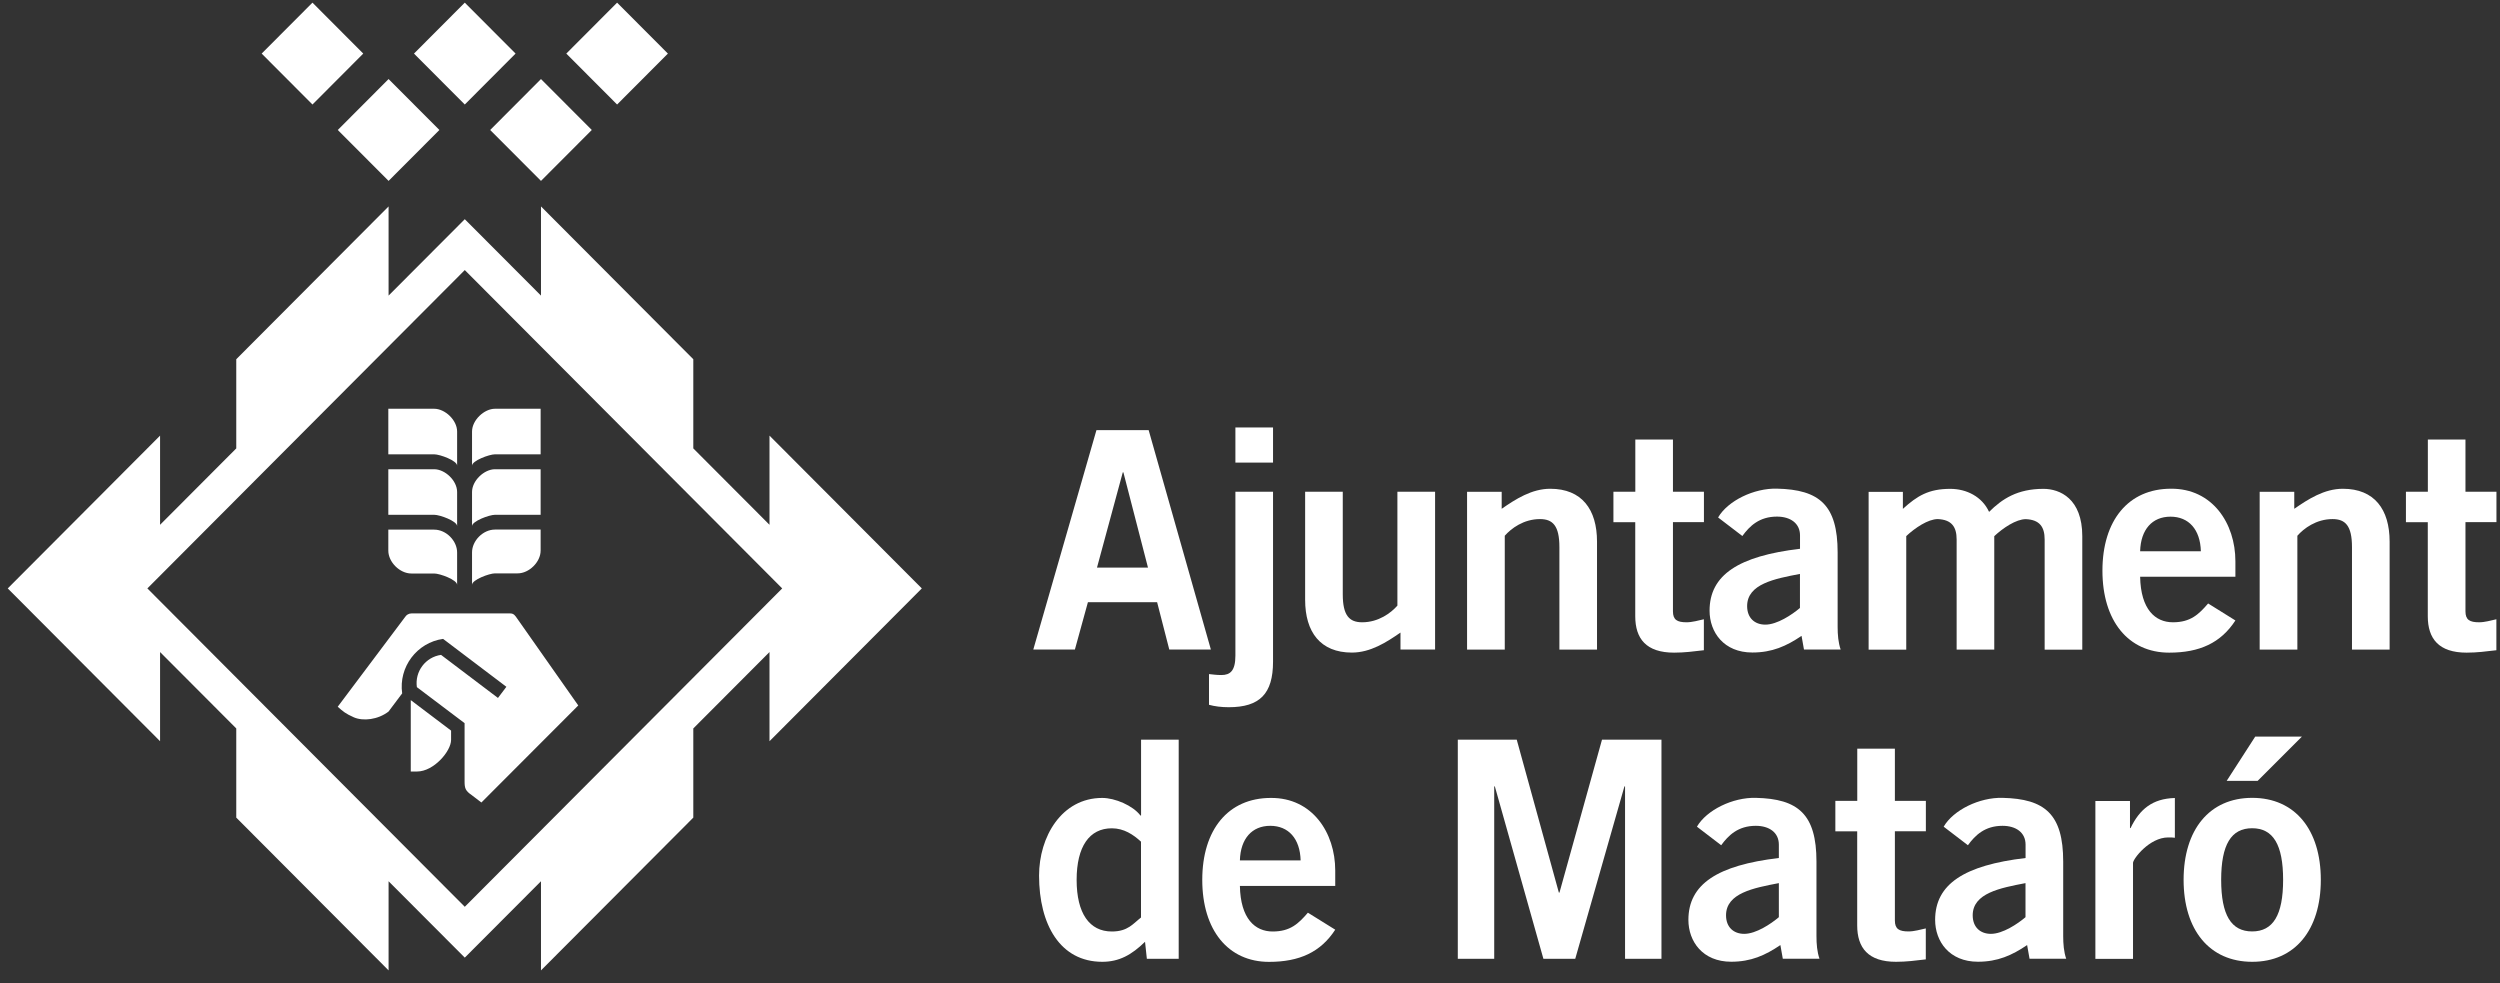
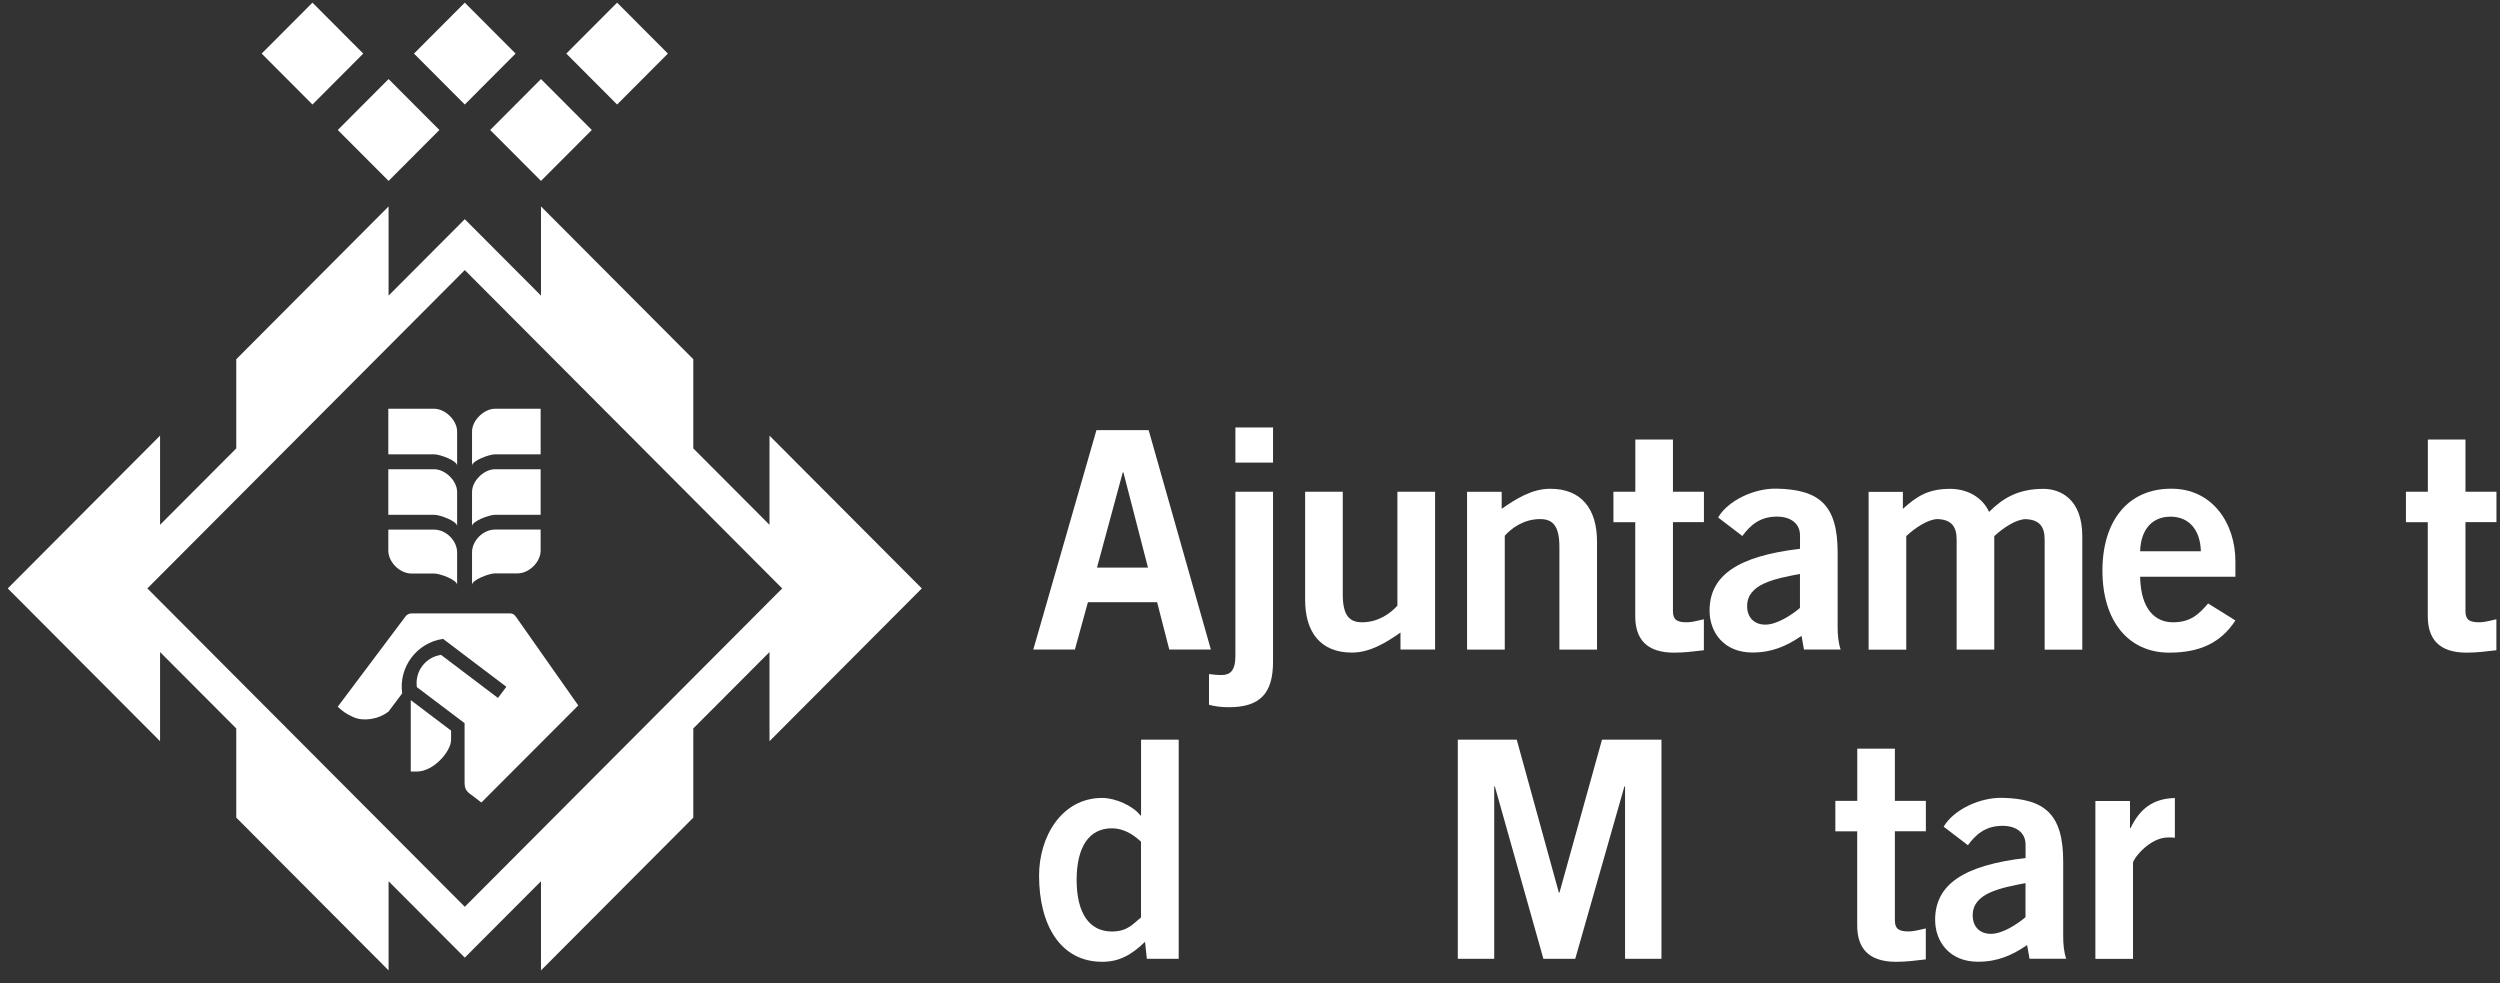
<svg xmlns="http://www.w3.org/2000/svg" width="150" height="59" viewBox="0 0 150 59" fill="none">
  <rect x="0" y="0" width="150" height="59" fill="#333333" stroke="none" />
  <g clip-path="url(#clip0_2257_2770)">
    <path fill-rule="evenodd" clip-rule="evenodd" d="M70.722 44.38H68.464V48.932H68.428C67.972 48.331 66.9 47.876 66.134 47.876C63.695 47.876 62.344 50.206 62.344 52.536C62.344 55.487 63.618 57.708 66.134 57.708C67.154 57.708 67.9 57.289 68.702 56.507L68.811 57.527H70.722V44.38ZM68.46 55.051C67.988 55.414 67.678 55.89 66.71 55.89C65.364 55.89 64.598 54.797 64.598 52.794C64.598 50.79 65.364 49.698 66.71 49.698C67.44 49.698 68.004 50.081 68.46 50.5V55.051Z" fill="white" />
-     <path fill-rule="evenodd" clip-rule="evenodd" d="M74.394 51.625C74.43 50.315 75.123 49.549 76.216 49.549C77.308 49.549 78.002 50.315 78.038 51.625H74.398H74.394ZM80.114 53.157V52.23C80.114 49.952 78.731 47.859 76.252 47.876C73.684 47.876 72.136 49.786 72.136 52.794C72.136 55.801 73.684 57.712 76.143 57.712C77.966 57.712 79.24 57.128 80.114 55.781L78.474 54.761C77.909 55.418 77.417 55.89 76.361 55.89C75.305 55.89 74.43 55.124 74.394 53.157H80.11H80.114Z" fill="white" />
    <path fill-rule="evenodd" clip-rule="evenodd" d="M89.653 57.527V47.182H89.69L92.604 57.527H94.515L97.466 47.182H97.503V57.527H99.688V44.38H96.12L93.568 53.556H93.532L91.004 44.38H87.468V57.527H89.653Z" fill="white" />
-     <path fill-rule="evenodd" clip-rule="evenodd" d="M109.17 57.527C109.024 57.108 108.988 56.636 108.988 56.16V51.697C108.988 48.855 107.896 47.928 105.348 47.871C103.965 47.835 102.397 48.601 101.816 49.601L103.272 50.714C103.707 50.113 104.292 49.549 105.348 49.549C106.15 49.549 106.731 49.948 106.731 50.677V51.48C103.054 51.915 101.304 53.044 101.304 55.193C101.304 56.487 102.159 57.704 103.872 57.704C105.058 57.704 105.912 57.321 106.823 56.704L106.968 57.523H109.174L109.17 57.527ZM106.731 55.031C106.259 55.431 105.364 56.031 104.654 56.031C104.017 56.031 103.562 55.632 103.562 54.919C103.562 53.588 105.219 53.278 106.731 52.987V55.027V55.031Z" fill="white" />
    <path fill-rule="evenodd" clip-rule="evenodd" d="M110.121 48.057V49.879H111.432V55.523C111.432 56.87 112.089 57.708 113.762 57.708C114.383 57.708 114.927 57.636 115.548 57.563V55.705C115.221 55.777 114.854 55.886 114.512 55.886C113.947 55.886 113.693 55.741 113.693 55.229V49.875H115.552V48.053H113.693V44.92H111.436V48.053H110.125L110.121 48.057Z" fill="white" />
-     <path fill-rule="evenodd" clip-rule="evenodd" d="M123.973 57.527C123.828 57.108 123.792 56.636 123.792 56.16V51.697C123.792 48.855 122.699 47.928 120.151 47.871C118.769 47.835 117.2 48.601 116.62 49.601L118.075 50.714C118.511 50.113 119.095 49.549 120.151 49.549C120.954 49.549 121.534 49.948 121.534 50.677V51.48C117.858 51.915 116.108 53.044 116.108 55.193C116.108 56.487 116.963 57.704 118.676 57.704C119.861 57.704 120.716 57.321 121.627 56.704L121.772 57.523H123.977L123.973 57.527ZM121.53 55.031C121.059 55.431 120.164 56.031 119.454 56.031C118.817 56.031 118.362 55.632 118.362 54.919C118.362 53.588 120.018 53.278 121.53 52.987V55.027V55.031Z" fill="white" />
+     <path fill-rule="evenodd" clip-rule="evenodd" d="M123.973 57.527C123.828 57.108 123.792 56.636 123.792 56.16V51.697C123.792 48.855 122.699 47.928 120.151 47.871C118.769 47.835 117.2 48.601 116.62 49.601L118.075 50.714C118.511 50.113 119.095 49.549 120.151 49.549C120.954 49.549 121.534 49.948 121.534 50.677V51.48C117.858 51.915 116.108 53.044 116.108 55.193C116.108 56.487 116.963 57.704 118.676 57.704C119.861 57.704 120.716 57.321 121.627 56.704L121.772 57.523H123.977L123.973 57.527ZM121.53 55.031C121.059 55.431 120.164 56.031 119.454 56.031C118.817 56.031 118.362 55.632 118.362 54.919C118.362 53.588 120.018 53.278 121.53 52.987V55.027Z" fill="white" />
    <path fill-rule="evenodd" clip-rule="evenodd" d="M127.981 57.527V51.774C127.981 51.536 128.964 50.246 130.093 50.246C130.258 50.246 130.383 50.246 130.492 50.266V47.88C129.146 47.916 128.38 48.553 127.835 49.682H127.799V48.061H125.723V57.531H127.981V57.527Z" fill="white" />
-     <path fill-rule="evenodd" clip-rule="evenodd" d="M135.314 44.195L133.601 46.852H135.459L138.116 44.195H135.31H135.314ZM136.987 52.79C136.987 54.902 136.386 55.886 135.128 55.886C133.871 55.886 133.27 54.902 133.27 52.79C133.27 50.677 133.871 49.694 135.128 49.694C136.386 49.694 136.987 50.677 136.987 52.79ZM131.016 52.79C131.016 55.793 132.564 57.708 135.133 57.708C137.701 57.708 139.249 55.797 139.249 52.79C139.249 49.782 137.701 47.871 135.133 47.871C132.564 47.871 131.016 49.782 131.016 52.79Z" fill="white" />
    <path fill-rule="evenodd" clip-rule="evenodd" d="M67.367 28.339H67.403L68.879 34.056H65.819L67.367 28.339ZM61.997 38.974H64.493L65.275 36.132H69.427L70.157 38.974H72.653L68.919 25.807H65.787L61.997 38.974Z" fill="white" />
    <path fill-rule="evenodd" clip-rule="evenodd" d="M72.54 42.288C72.886 42.381 73.269 42.433 73.725 42.433C75.583 42.433 76.382 41.631 76.382 39.7V29.504H74.124V39.337C74.124 40.248 73.814 40.502 73.285 40.502C72.959 40.502 72.777 40.466 72.54 40.445V42.284V42.288ZM76.382 27.758V25.646H74.124V27.758H76.382Z" fill="white" />
    <path fill-rule="evenodd" clip-rule="evenodd" d="M83.844 29.508V36.337C83.461 36.773 82.715 37.337 81.731 37.337C80.965 37.337 80.566 36.938 80.566 35.66V29.504H78.308V35.987C78.308 37.918 79.219 39.155 81.114 39.155C82.227 39.155 83.191 38.535 84.029 37.954V38.974H86.105V29.504H83.848L83.844 29.508Z" fill="white" />
    <path fill-rule="evenodd" clip-rule="evenodd" d="M90.286 38.974V32.145C90.669 31.709 91.415 31.145 92.399 31.145C93.165 31.145 93.564 31.544 93.564 32.822V38.978H95.821V32.495C95.821 30.564 94.91 29.326 93.015 29.326C91.903 29.326 90.939 29.947 90.101 30.528V29.508H88.024V38.978H90.282L90.286 38.974Z" fill="white" />
    <path fill-rule="evenodd" clip-rule="evenodd" d="M96.805 29.508V31.33H98.115V36.974C98.115 38.321 98.772 39.159 100.446 39.159C101.066 39.159 101.611 39.087 102.232 39.014V37.156C101.905 37.228 101.538 37.337 101.195 37.337C100.631 37.337 100.377 37.192 100.377 36.68V31.326H102.236V29.504H100.377V26.372H98.119V29.504H96.809L96.805 29.508Z" fill="white" />
    <path fill-rule="evenodd" clip-rule="evenodd" d="M110.44 38.974C110.295 38.555 110.258 38.083 110.258 37.607V33.145C110.258 30.302 109.166 29.375 106.618 29.319C105.235 29.282 103.667 30.048 103.086 31.048L104.542 32.161C104.977 31.56 105.562 30.996 106.618 30.996C107.42 30.996 108.001 31.395 108.001 32.124V32.927C104.324 33.362 102.574 34.491 102.574 36.64C102.574 37.934 103.429 39.151 105.142 39.151C106.328 39.151 107.182 38.768 108.093 38.152L108.238 38.97H110.444L110.44 38.974ZM107.997 36.478C107.525 36.878 106.63 37.478 105.92 37.478C105.283 37.478 104.828 37.079 104.828 36.366C104.828 35.035 106.485 34.725 107.997 34.435V36.474V36.478Z" fill="white" />
    <path fill-rule="evenodd" clip-rule="evenodd" d="M114.375 38.974V32.165C114.903 31.673 115.685 31.145 116.269 31.145C117.088 31.181 117.398 31.6 117.398 32.366V38.978H119.656V32.169C120.184 31.677 120.966 31.149 121.551 31.149C122.369 31.185 122.679 31.604 122.679 32.37V38.982H124.937V32.173C124.937 29.915 123.591 29.331 122.607 29.331C121.043 29.331 120.132 29.931 119.345 30.713C118.926 29.802 117.999 29.331 117.015 29.331C115.721 29.331 115.032 29.75 114.173 30.532V29.512H112.117V38.982H114.375V38.974Z" fill="white" />
    <path fill-rule="evenodd" clip-rule="evenodd" d="M128.408 33.076C128.444 31.766 129.137 31 130.23 31C131.322 31 132.016 31.766 132.052 33.076H128.412H128.408ZM134.124 34.604V33.676C134.124 31.399 132.741 29.306 130.262 29.323C127.694 29.323 126.146 31.233 126.146 34.241C126.146 37.248 127.694 39.159 130.153 39.159C131.976 39.159 133.249 38.575 134.124 37.228L132.488 36.208C131.923 36.865 131.431 37.337 130.375 37.337C129.319 37.337 128.444 36.571 128.408 34.604H134.124Z" fill="white" />
-     <path fill-rule="evenodd" clip-rule="evenodd" d="M137.842 38.974V32.145C138.224 31.709 138.97 31.145 139.954 31.145C140.72 31.145 141.119 31.544 141.119 32.822V38.978H143.377V32.495C143.377 30.564 142.466 29.326 140.571 29.326C139.458 29.326 138.495 29.947 137.656 30.528V29.508H135.58V38.978H137.837L137.842 38.974Z" fill="white" />
    <path fill-rule="evenodd" clip-rule="evenodd" d="M144.356 29.508V31.33H145.667V36.974C145.667 38.321 146.324 39.159 147.997 39.159C148.618 39.159 149.162 39.087 149.783 39.014V37.156C149.456 37.228 149.089 37.337 148.747 37.337C148.182 37.337 147.928 37.192 147.928 36.68V31.326H149.787V29.504H147.928V26.372H145.671V29.504H144.36L144.356 29.508Z" fill="white" />
    <path fill-rule="evenodd" clip-rule="evenodd" d="M26.468 39.297L29.878 41.877L30.383 41.208L26.585 38.333C25.012 38.555 23.908 40.022 24.13 41.603L23.311 42.695C22.674 43.183 21.787 43.284 21.227 43.038C20.719 42.812 20.586 42.687 20.263 42.405L24.303 37.023C24.384 36.894 24.525 36.805 24.69 36.805H30.612C30.838 36.805 30.915 36.95 31.019 37.095L34.696 42.328L28.883 48.15L28.302 47.706C27.931 47.452 27.875 47.299 27.875 46.892V43.389L25.012 41.228C24.88 40.288 25.533 39.422 26.468 39.292V39.297ZM32.438 28.154V30.887H29.701C29.358 30.887 28.322 31.27 28.322 31.568V29.52C28.322 28.839 29.048 28.154 29.701 28.154H32.438ZM23.299 24.525H26.049C26.702 24.525 27.427 25.206 27.427 25.892V27.94C27.427 27.637 26.395 27.259 26.049 27.259H23.299V24.525ZM23.299 28.154H26.049C26.702 28.154 27.427 28.835 27.427 29.52V31.568C27.427 31.266 26.395 30.887 26.049 30.887H23.299V28.154ZM23.299 31.778H26.049C26.782 31.778 27.427 32.459 27.427 33.145V35.092C27.427 34.789 26.395 34.41 26.049 34.41H24.678C23.988 34.41 23.299 33.725 23.299 33.04V31.782V31.778ZM32.438 31.778V33.036C32.438 33.717 31.749 34.402 31.06 34.402H29.701C29.358 34.402 28.322 34.789 28.322 35.088V33.141C28.322 32.459 28.967 31.774 29.701 31.774H32.438V31.778ZM27.065 43.832V44.396C27.065 45.07 26.029 46.291 25.021 46.291H24.646V42.006L27.065 43.836V43.832ZM8.842 35.305L27.887 54.407L46.932 35.305L27.887 16.204L8.842 35.305ZM0.465 35.305L9.604 26.138V31.488L14.176 26.904V21.554L23.315 12.386V17.736L27.887 13.152L32.459 17.736V12.386L41.598 21.554V26.904L46.17 31.488V26.138L55.309 35.305L46.17 44.473V39.123L41.598 43.707V49.057L32.459 58.224V52.875L27.887 57.458L23.315 52.875V58.224L14.176 49.057V43.707L9.604 39.123V44.473L0.465 35.305ZM32.459 10.854L29.411 7.799L32.459 4.743L35.507 7.799L32.459 10.854ZM18.748 6.271L15.7 3.215L18.748 0.159L21.795 3.215L18.748 6.271ZM27.887 6.271L24.839 3.215L27.887 0.159L30.935 3.215L27.887 6.271ZM37.026 6.271L33.978 3.215L37.026 0.159L40.074 3.215L37.026 6.271ZM23.315 10.854L20.267 7.799L23.315 4.743L26.363 7.799L23.315 10.854ZM32.438 24.525V27.259H29.701C29.358 27.259 28.322 27.642 28.322 27.94V25.892C28.322 25.211 29.048 24.525 29.701 24.525H32.438Z" fill="white" />
  </g>
  <defs>
    <clipPath id="clip0_2257_2770">
      <rect width="149.318" height="58.069" fill="white" transform="translate(0.465 0.159)" />
    </clipPath>
  </defs>
</svg>